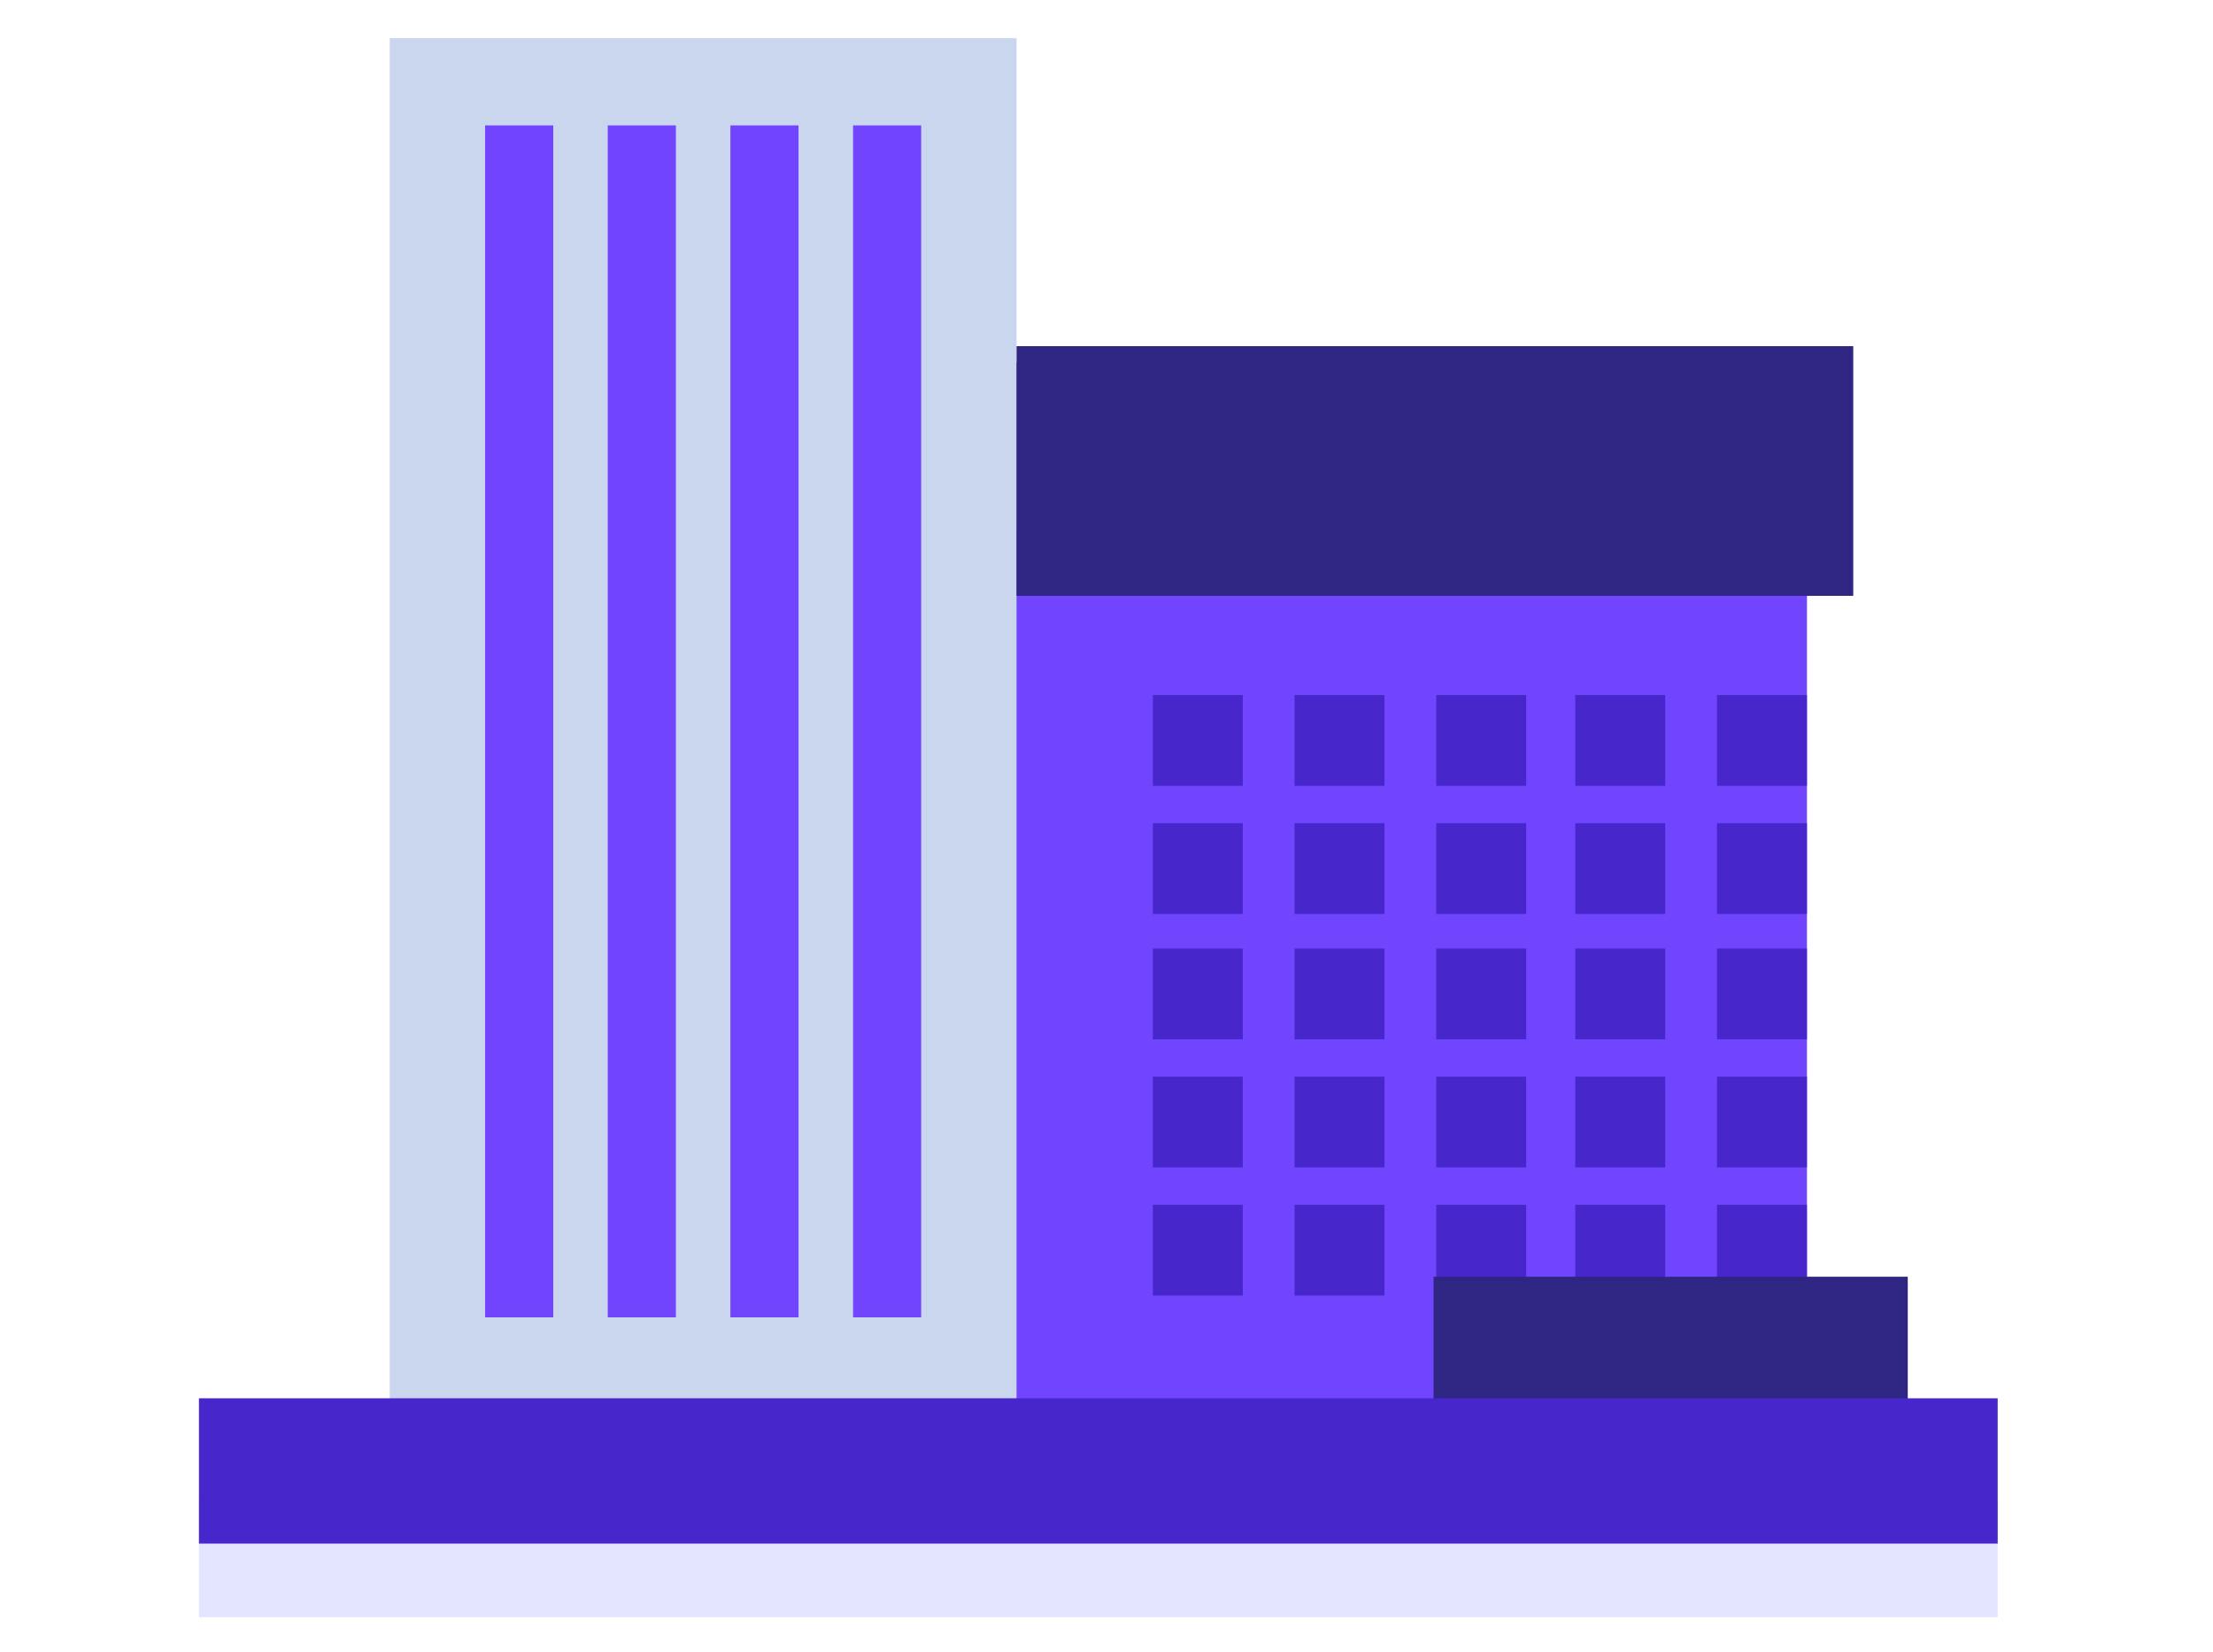
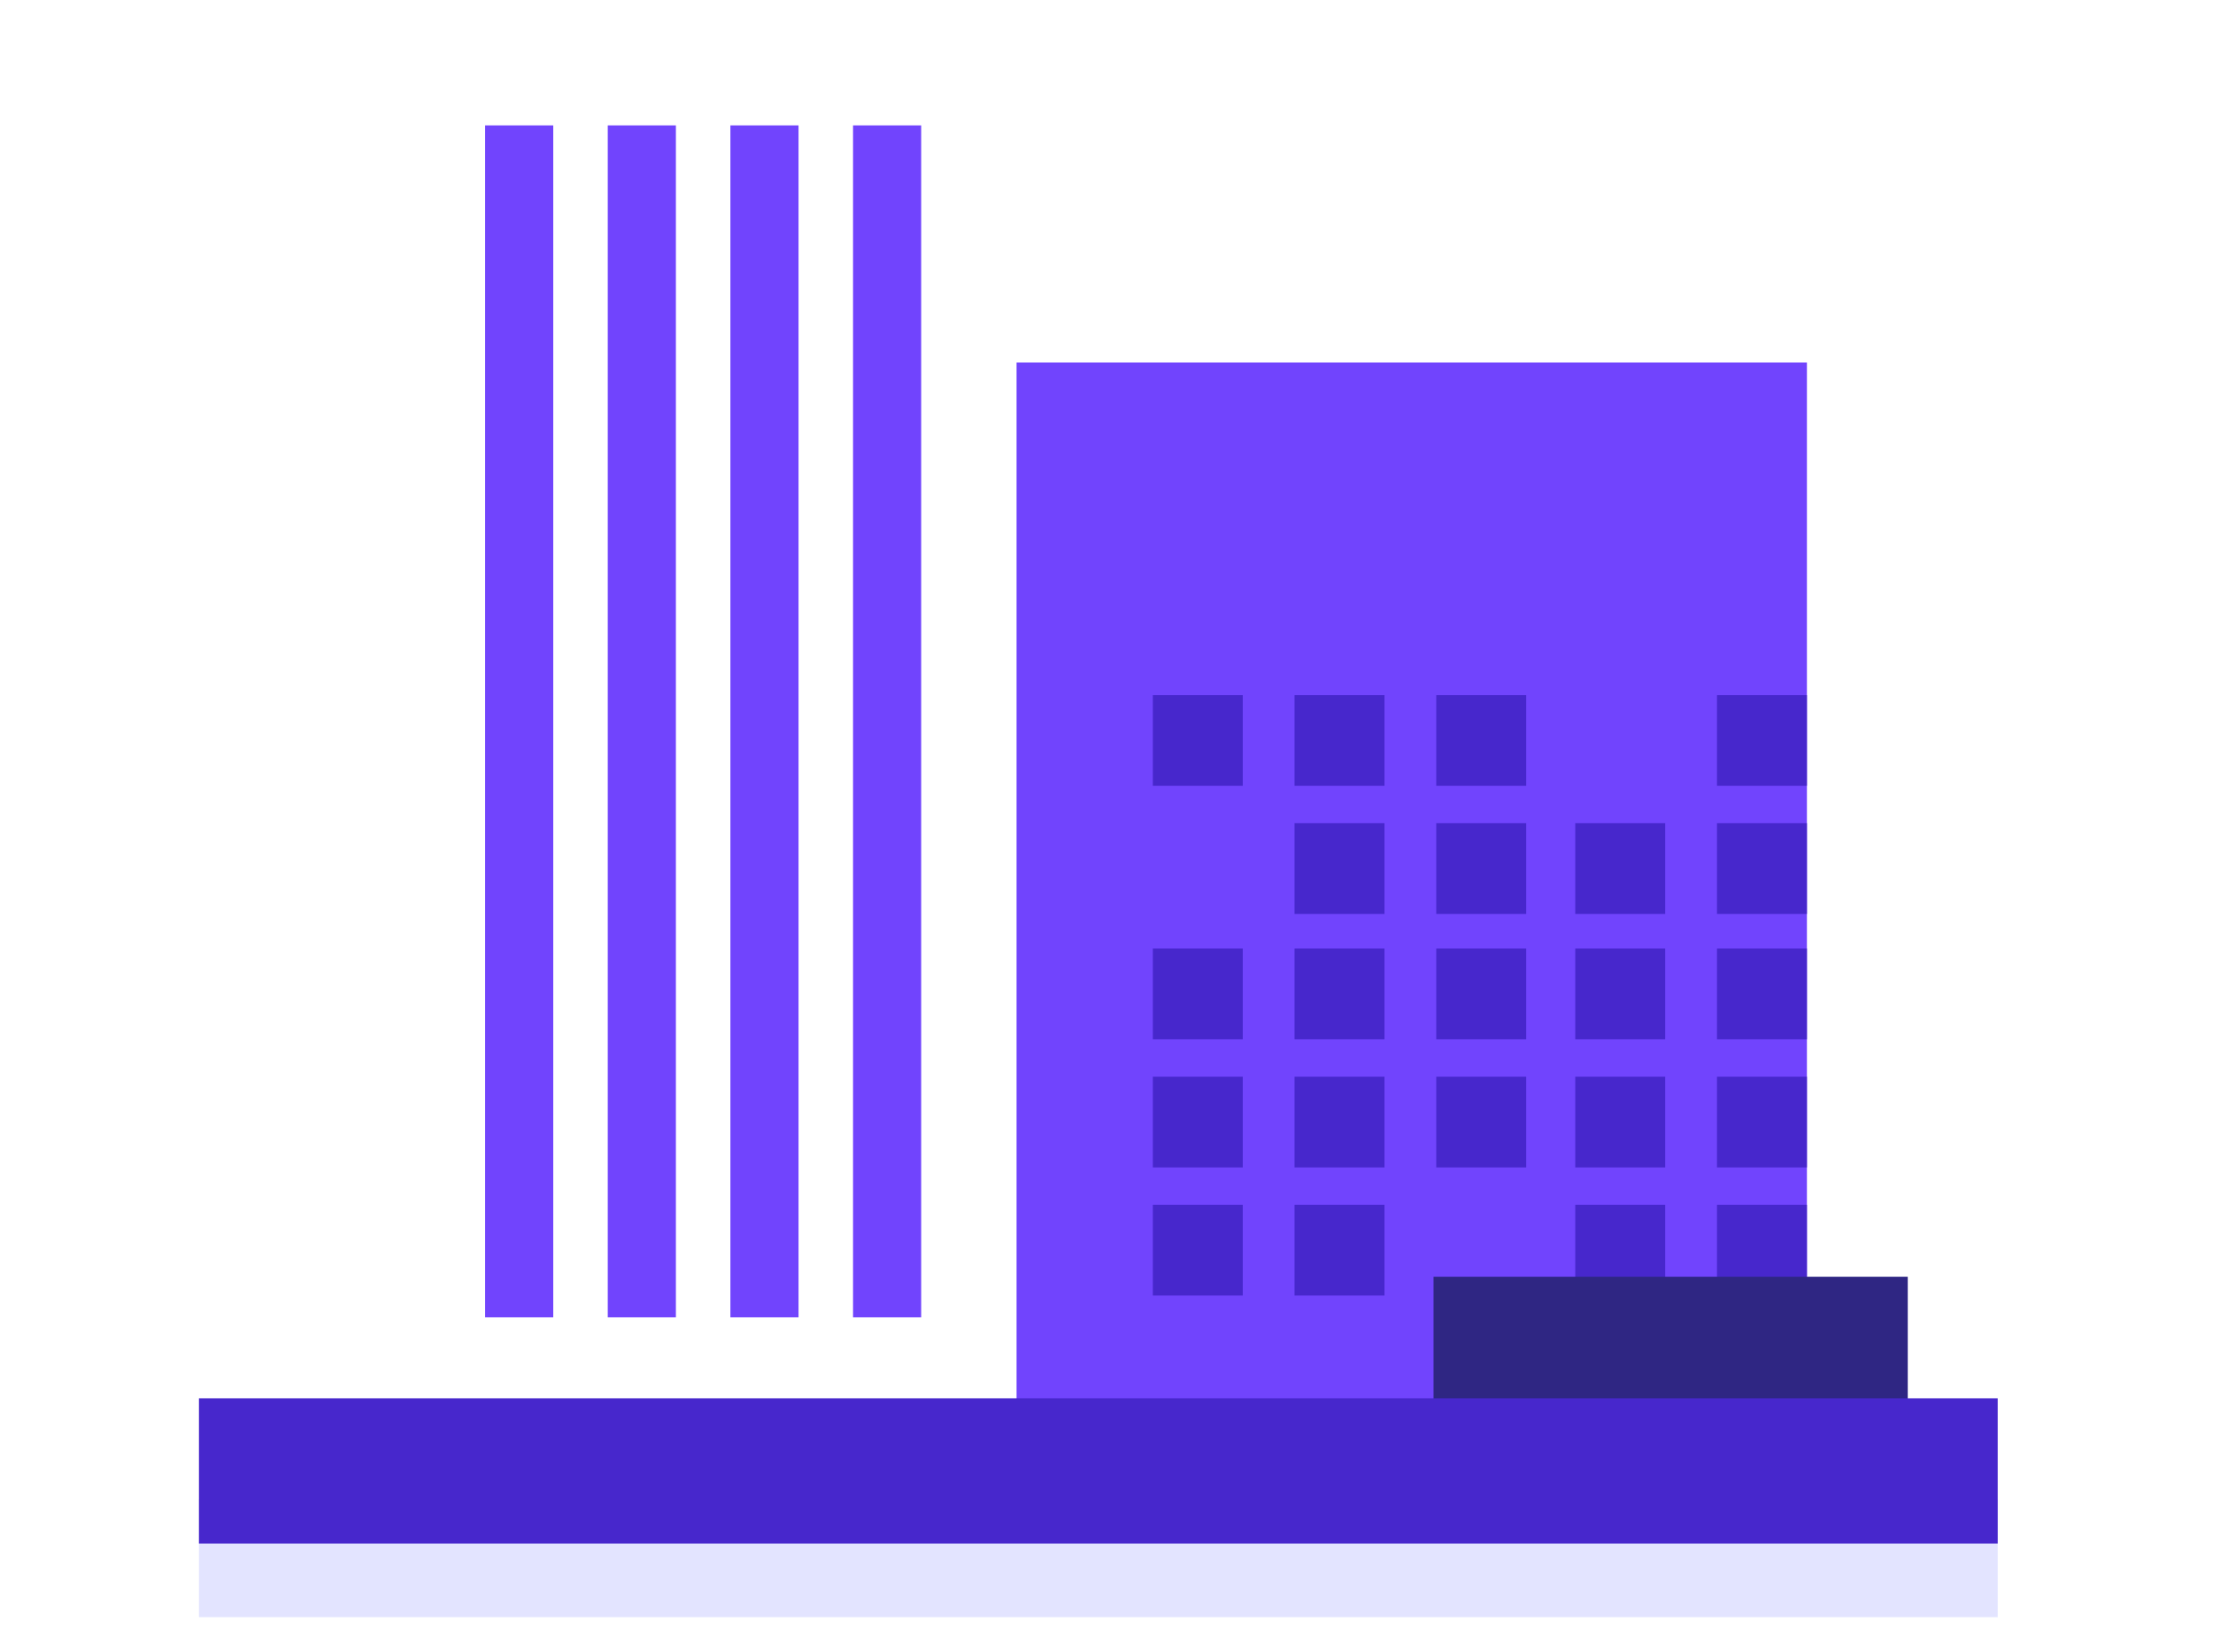
<svg xmlns="http://www.w3.org/2000/svg" id="Layer_1" data-name="Layer 1" viewBox="0 0 81.2 60.6">
  <defs>
    <style>.cls-1{fill:#cad6ee;}.cls-2{fill:#7144fd;}.cls-3{fill:#2f2683;}.cls-4{fill:#4727cc;}.cls-5{fill:#e3e4ff;}</style>
  </defs>
  <title>report_icon</title>
-   <polygon class="cls-1" points="37.3 19.5 37.3 1.4 14.3 1.4 14.3 52.8 66.3 52.8 66.3 19.5 37.3 19.5" />
  <rect class="cls-2" x="37.3" y="13.3" width="29" height="39.49" />
-   <rect class="cls-3" x="37.3" y="12.7" width="30.7" height="9.16" />
  <rect class="cls-2" x="31.3" y="4.6" width="2.5" height="43.73" />
  <rect class="cls-2" x="26.8" y="4.6" width="2.5" height="43.73" />
  <rect class="cls-2" x="22.3" y="4.6" width="2.5" height="43.73" />
  <rect class="cls-2" x="17.8" y="4.6" width="2.5" height="43.73" />
  <rect class="cls-4" x="42.3" y="25.5" width="3.3" height="3.33" />
  <rect class="cls-4" x="47.5" y="25.5" width="3.3" height="3.33" />
  <rect class="cls-4" x="52.7" y="25.5" width="3.3" height="3.33" />
-   <rect class="cls-4" x="57.8" y="25.5" width="3.3" height="3.33" />
  <rect class="cls-4" x="63" y="25.5" width="3.3" height="3.33" />
-   <rect class="cls-4" x="42.3" y="30.2" width="3.3" height="3.33" />
  <rect class="cls-4" x="47.5" y="30.2" width="3.3" height="3.33" />
  <rect class="cls-4" x="52.7" y="30.2" width="3.3" height="3.33" />
  <rect class="cls-4" x="57.8" y="30.2" width="3.3" height="3.33" />
  <rect class="cls-4" x="63" y="30.2" width="3.3" height="3.33" />
  <rect class="cls-4" x="42.3" y="34.8" width="3.3" height="3.33" />
  <rect class="cls-4" x="47.5" y="34.8" width="3.3" height="3.33" />
  <rect class="cls-4" x="52.7" y="34.8" width="3.3" height="3.33" />
  <rect class="cls-4" x="57.8" y="34.8" width="3.3" height="3.33" />
  <rect class="cls-4" x="63" y="34.8" width="3.3" height="3.33" />
  <rect class="cls-4" x="42.3" y="39.5" width="3.3" height="3.33" />
  <rect class="cls-4" x="47.5" y="39.5" width="3.3" height="3.33" />
  <rect class="cls-4" x="52.7" y="39.5" width="3.3" height="3.33" />
  <rect class="cls-4" x="57.8" y="39.5" width="3.3" height="3.33" />
  <rect class="cls-4" x="63" y="39.5" width="3.3" height="3.33" />
  <rect class="cls-4" x="42.3" y="44.2" width="3.3" height="3.33" />
  <rect class="cls-4" x="47.5" y="44.2" width="3.3" height="3.33" />
-   <rect class="cls-4" x="52.7" y="44.2" width="3.3" height="3.33" />
  <rect class="cls-4" x="57.8" y="44.2" width="3.3" height="3.33" />
  <rect class="cls-4" x="63" y="44.2" width="3.3" height="3.33" />
  <rect class="cls-3" x="52.6" y="46.8" width="17.4" height="7.16" transform="translate(122.6 100.8) rotate(180)" />
  <rect class="cls-5" x="7.3" y="55" width="66" height="4.33" />
  <rect class="cls-4" x="7.3" y="51.3" width="66" height="5.33" />
</svg>